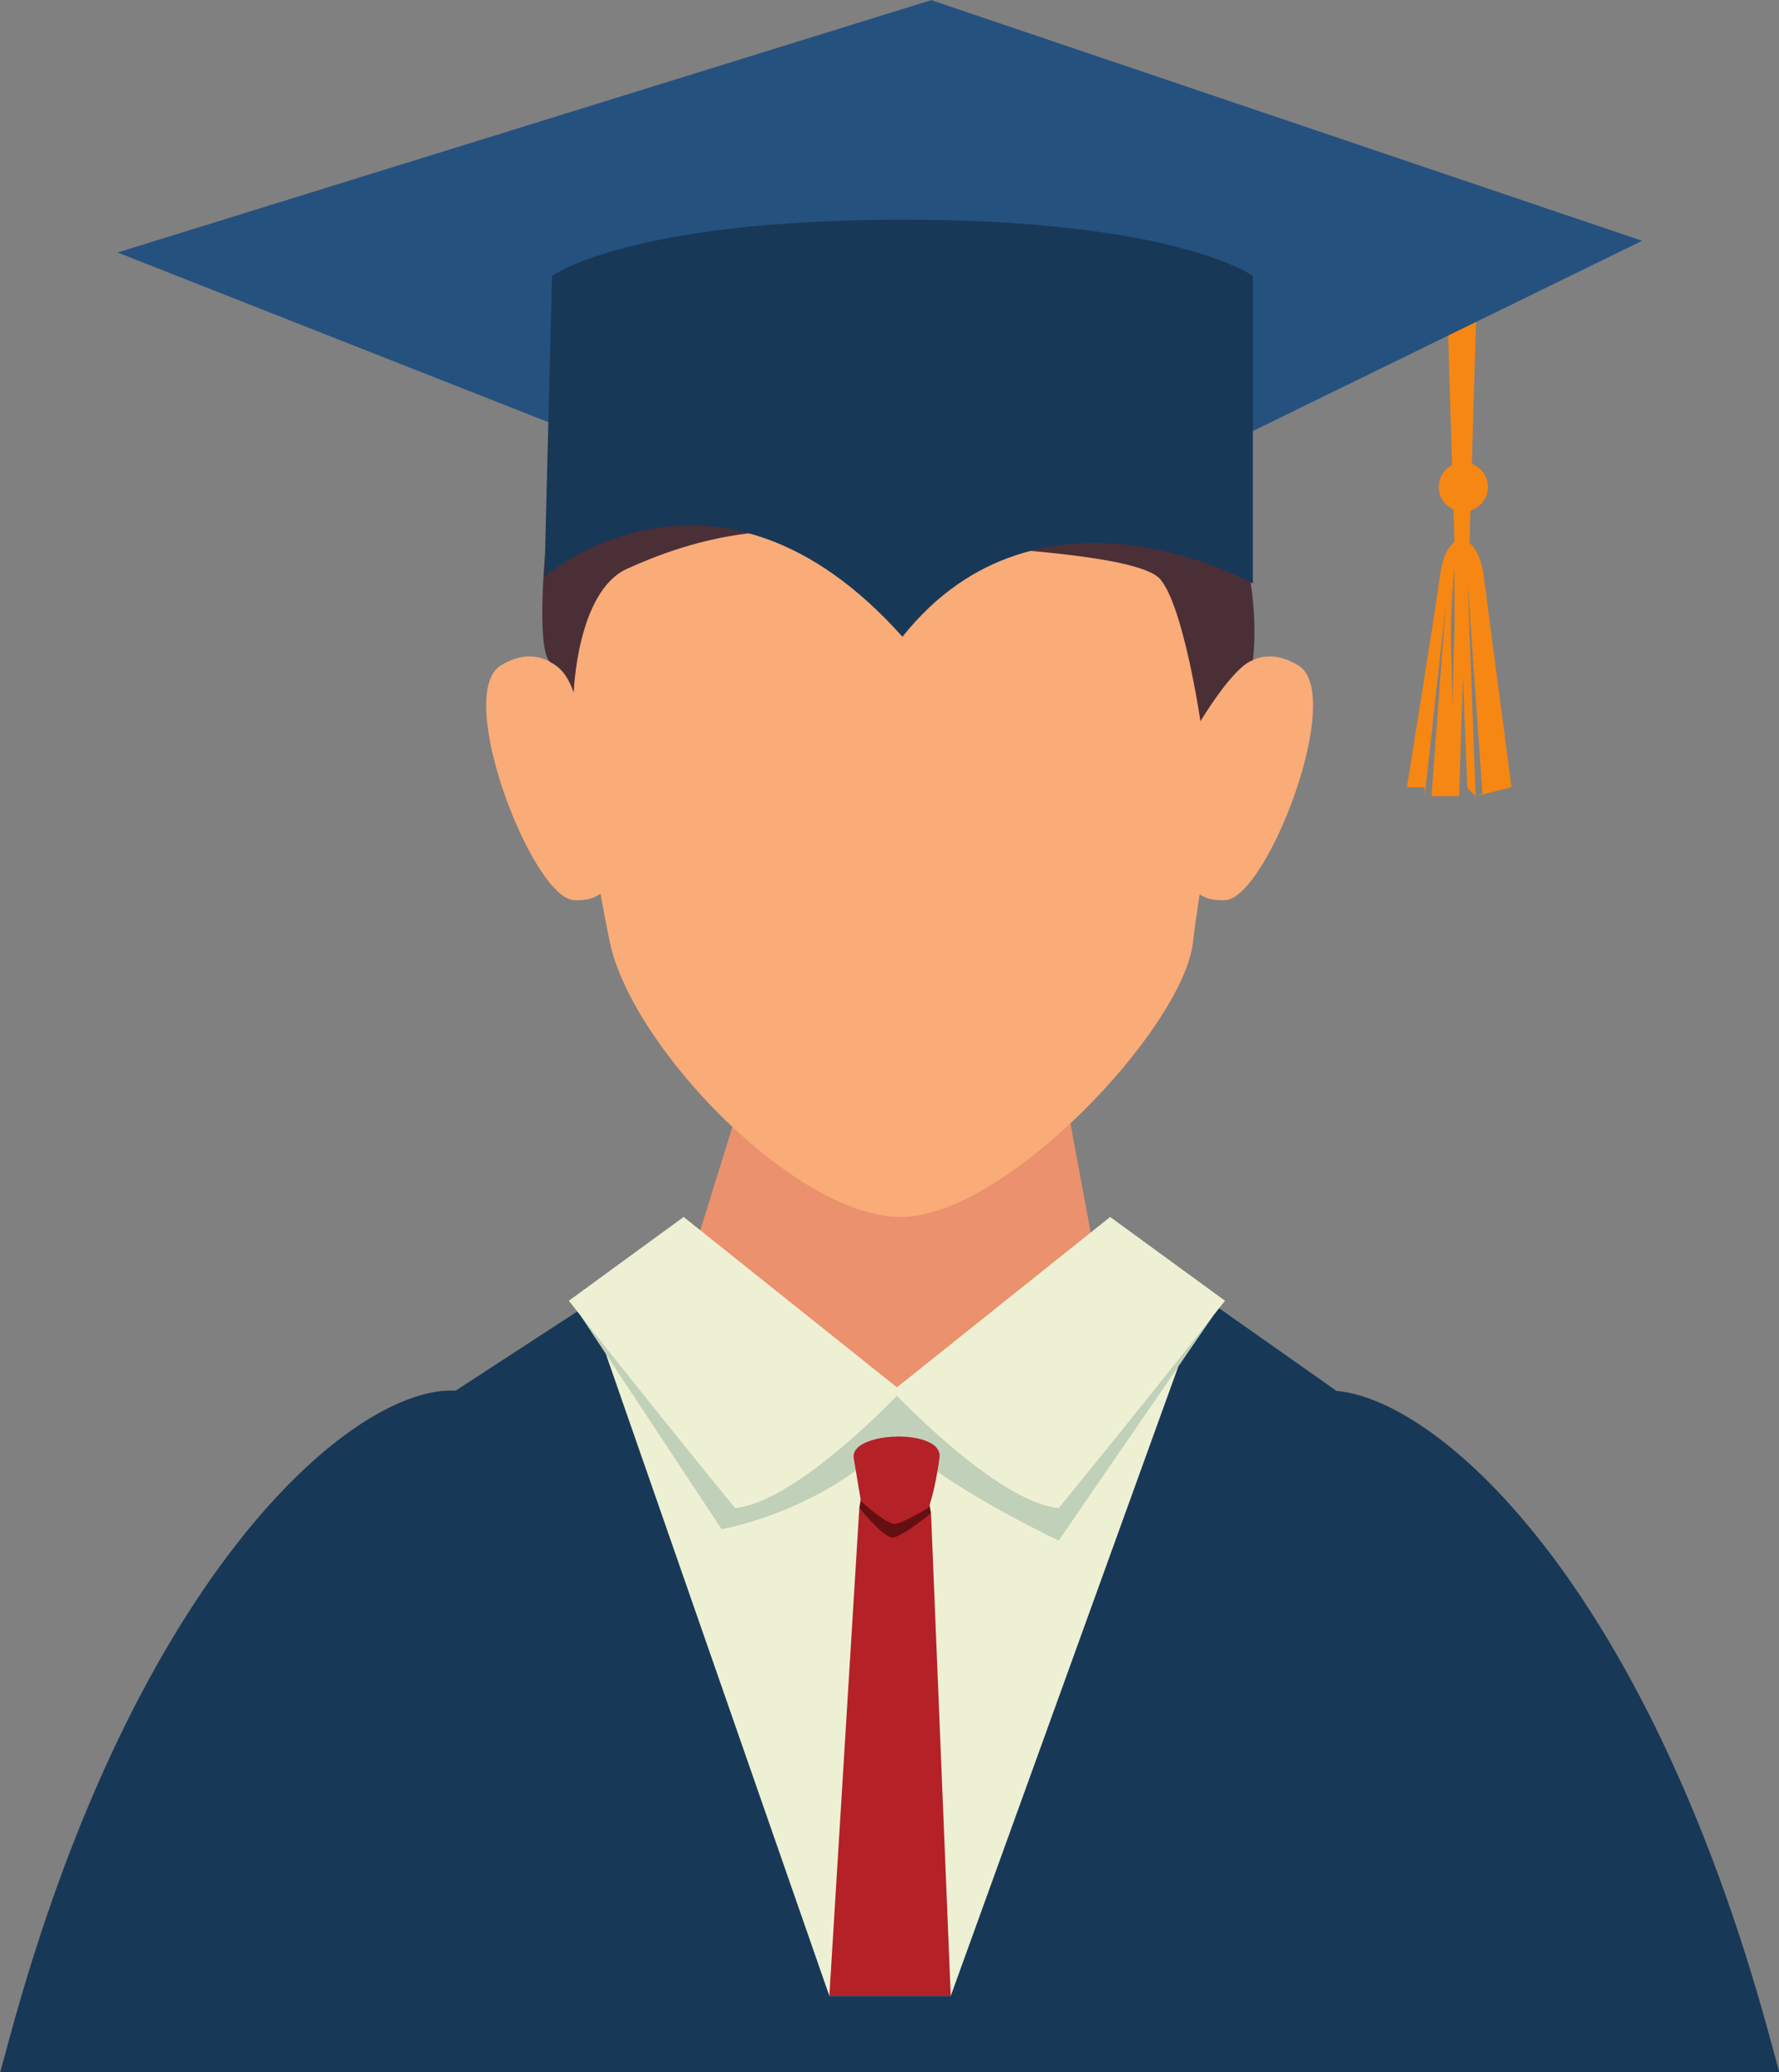
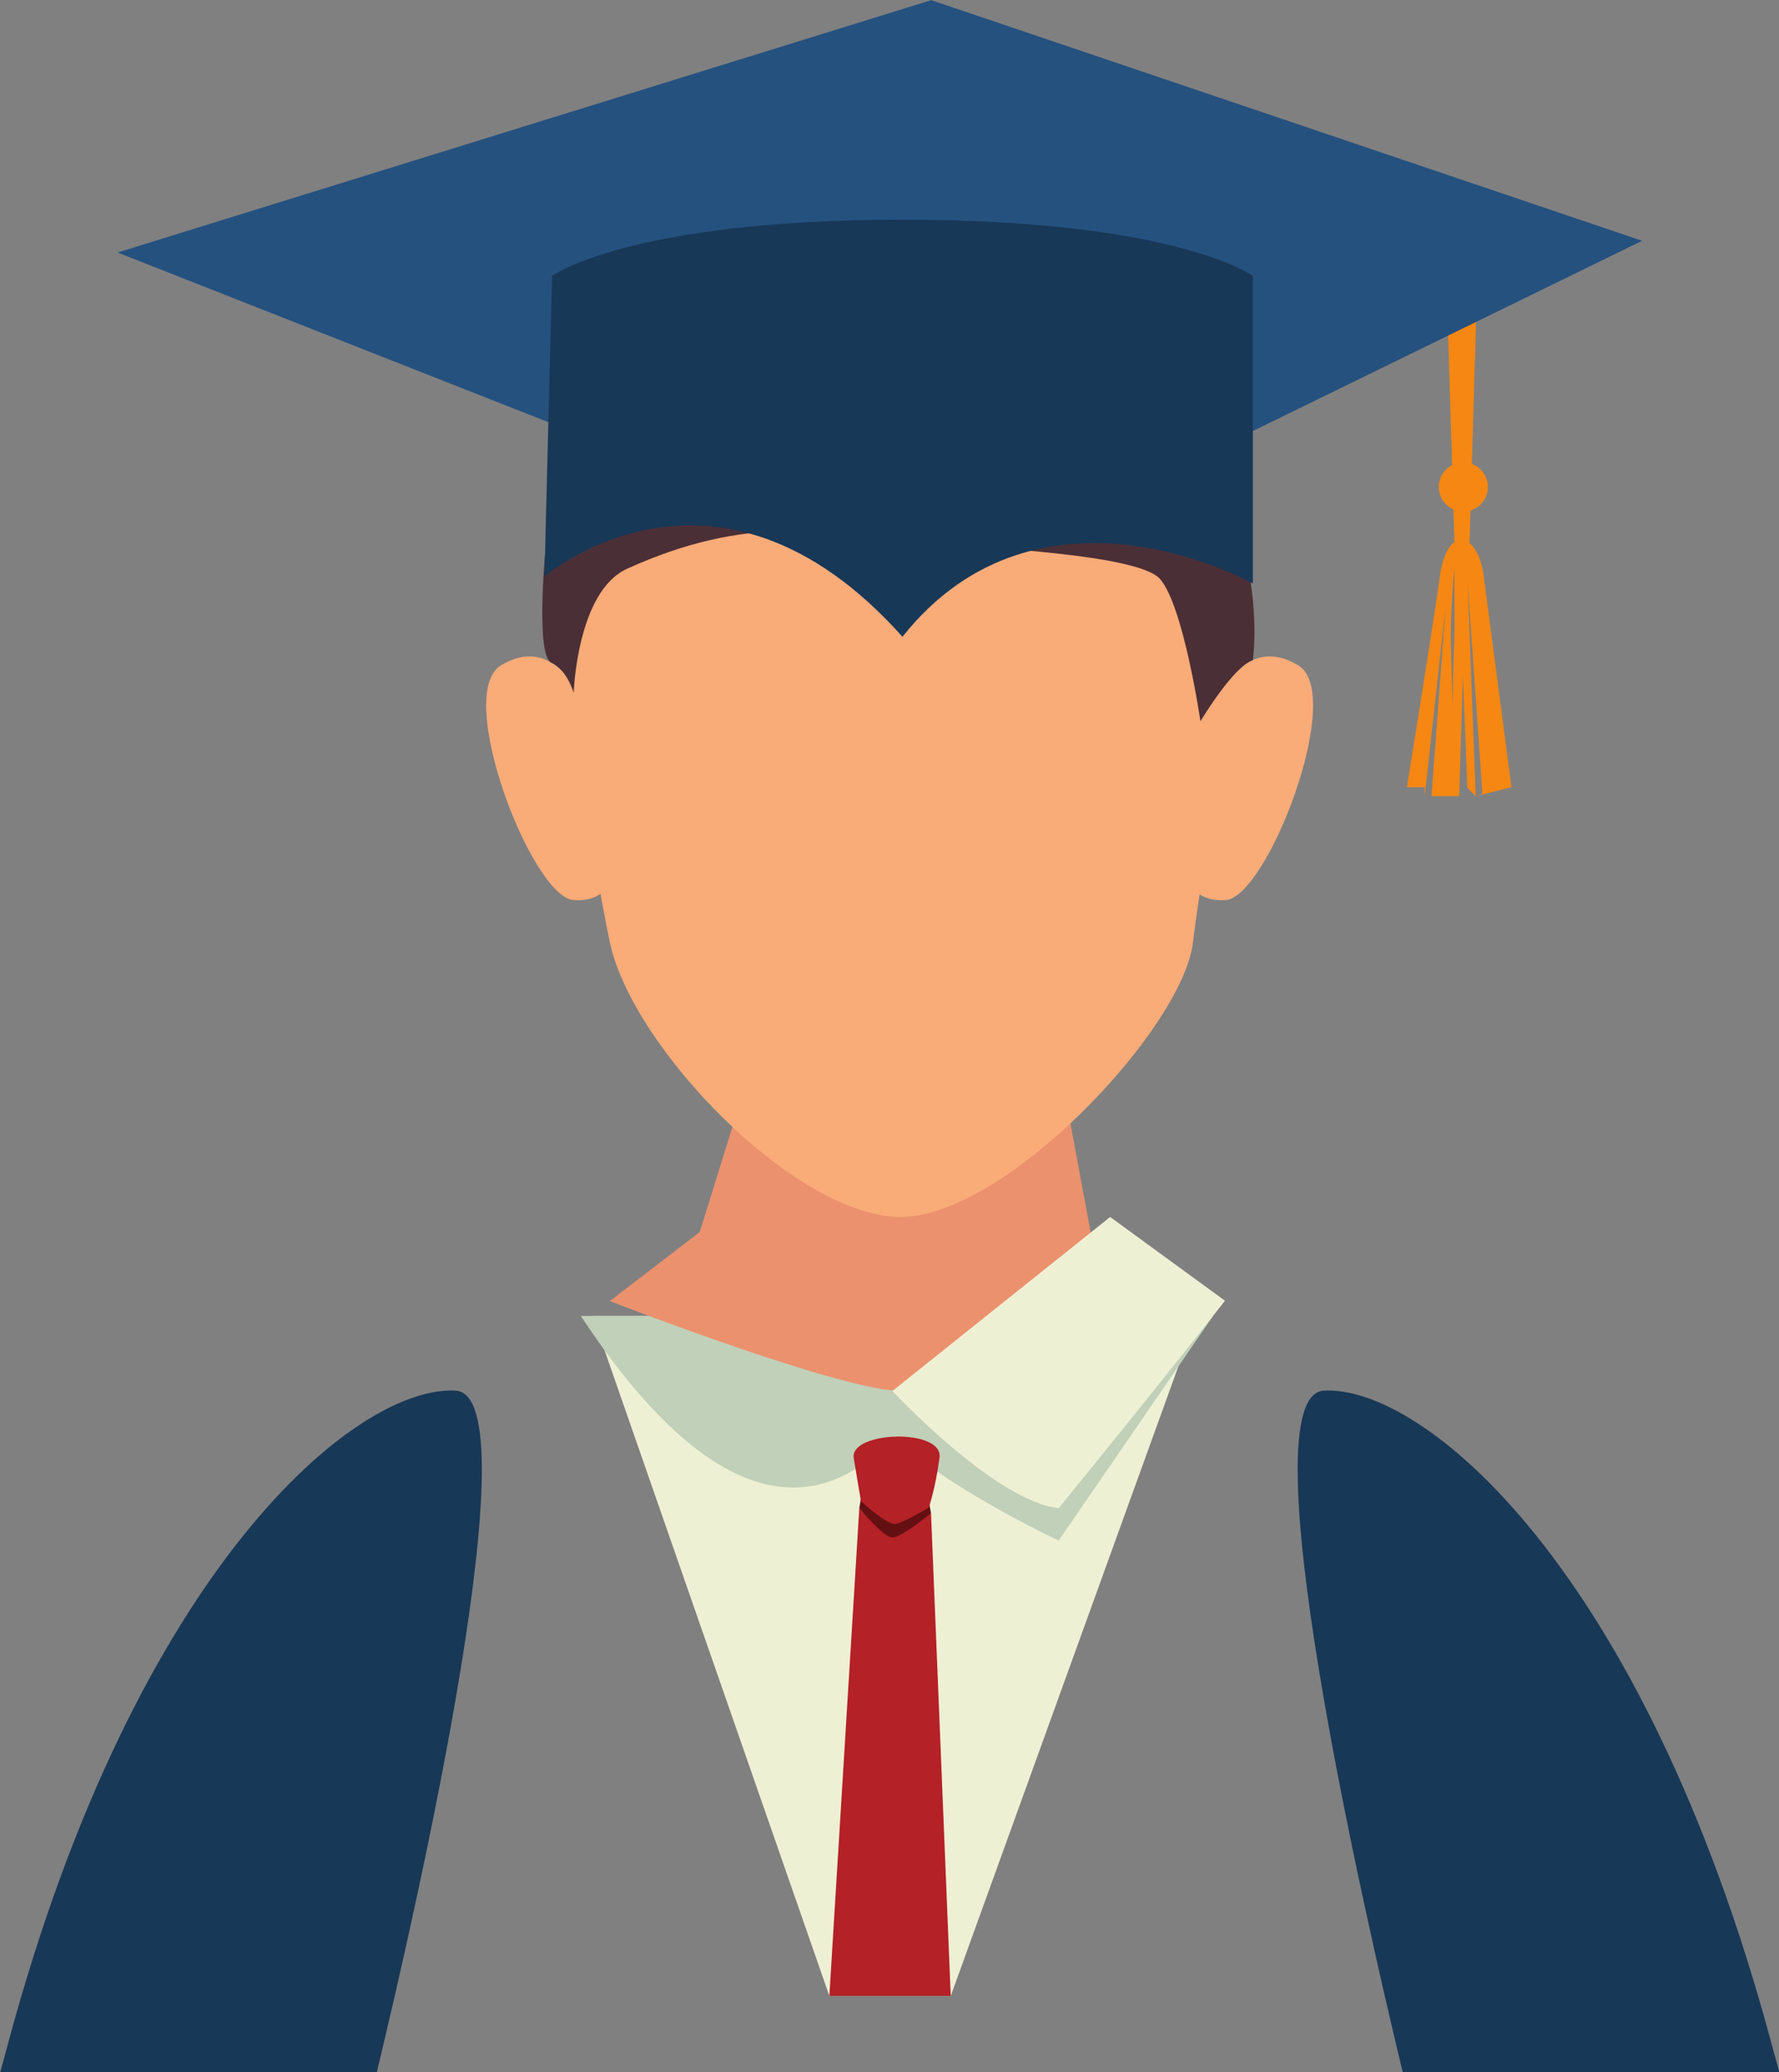
<svg xmlns="http://www.w3.org/2000/svg" height="390.0" preserveAspectRatio="xMidYMid meet" version="1.0" viewBox="45.1 35.2 334.9 390.0" width="334.9" zoomAndPan="magnify">
  <rect x="45.1" y="35.2" width="334.9" height="390.0" fill="#808080" stroke="none" />
  <defs>
    <clipPath id="a">
      <path d="M 113 278 L 313 278 L 313 425.199 L 113 425.199 Z M 113 278" />
    </clipPath>
    <clipPath id="b">
      <path d="M 45 296 L 136 296 L 136 425.199 L 45 425.199 Z M 45 296" />
    </clipPath>
    <clipPath id="c">
      <path d="M 289 296 L 381 296 L 381 425.199 L 289 425.199 Z M 289 296" />
    </clipPath>
  </defs>
  <g>
    <g clip-path="url(#a)" id="change1_1">
-       <path d="M 312.875 425.199 L 296.602 296.898 L 270.359 278.438 L 156.66 280.148 L 130.879 296.926 C 130.879 296.926 121.75 362.863 113.406 425.199 L 312.875 425.199" fill="#183857" />
-     </g>
+       </g>
    <g clip-path="url(#b)" id="change1_4">
      <path d="M 116.035 425.199 C 123.676 393.477 145.496 297.75 130.879 296.926 C 112.148 295.863 70.816 330.246 46.793 419.141 C 46.25 421.145 45.695 423.18 45.145 425.199 L 116.035 425.199" fill="#183857" />
    </g>
    <g clip-path="url(#c)" id="change1_3">
      <path d="M 380.059 425.199 C 379.508 423.18 378.949 421.145 378.406 419.141 C 354.383 330.246 313.047 295.863 294.312 296.926 C 279.699 297.75 301.523 393.477 309.164 425.199 L 380.059 425.199" fill="#183857" />
    </g>
    <g id="change2_1">
      <path d="M 274.711 166.27 C 274.711 166.27 279.676 154.426 289.531 160.441 C 298.402 165.863 283.703 203.957 275.871 204.594 C 268.047 205.223 267.723 197.473 267.723 197.473" fill="#f9ab78" />
    </g>
    <g id="change2_2">
      <path d="M 154.199 166.27 C 154.199 166.27 149.23 154.426 139.383 160.441 C 130.508 165.863 145.211 203.957 153.039 204.594 C 160.863 205.223 161.188 197.473 161.188 197.473" fill="#f9ab78" />
    </g>
    <g id="change3_1">
      <path d="M 270.359 282.863 L 156.66 282.863 L 201.227 410.844 L 224.078 410.844 L 270.359 282.863" fill="#eef0d4" />
    </g>
    <g id="change4_1">
-       <path d="M 273.461 282.863 L 154.434 282.863 L 180.941 323 C 180.941 323 200.652 319.574 213.508 305.434 C 221.652 314.43 244.398 325.145 244.398 325.145 L 273.461 282.863" fill="#c1d0b8" />
+       <path d="M 273.461 282.863 L 154.434 282.863 C 180.941 323 200.652 319.574 213.508 305.434 C 221.652 314.43 244.398 325.145 244.398 325.145 L 273.461 282.863" fill="#c1d0b8" />
    </g>
    <g id="change5_1">
      <path d="M 323.578 74.766 C 323.41 72.906 322.238 72.68 322.238 72.68 L 230.547 63.738 L 232.109 67.086 L 315.527 75.516 C 315.527 75.516 317.023 75.48 317.086 77.57 C 317.152 79.664 318.914 137.844 318.914 137.844 L 321.73 137.844 L 323.578 74.766" fill="#f68712" />
    </g>
    <g id="change5_2">
      <path d="M 325.203 126.855 C 325.203 129.41 323.133 131.48 320.578 131.48 C 318.023 131.48 315.953 129.41 315.953 126.855 C 315.953 124.301 318.023 122.23 320.578 122.23 C 323.133 122.23 325.203 124.301 325.203 126.855" fill="#f68712" />
    </g>
    <g id="change5_3">
      <path d="M 318.863 155.961 C 318.734 158.484 318.543 168.332 318.543 168.332 C 318.543 168.332 318.359 161.52 318.234 156.09 C 318.105 150.664 318.863 142.074 318.863 142.074 C 318.863 142.074 318.988 153.438 318.863 155.961 Z M 324.414 143.633 C 323.312 135.188 317.516 133.871 316.164 143.633 C 314.82 153.391 309.941 183.355 309.941 183.355 L 313.309 183.355 L 313.309 185.039 L 317.273 149.02 L 314.574 185.039 L 319.789 185.039 L 320.5 162.398 L 321.328 183.465 L 322.902 185.039 L 321.391 144.723 L 324.16 184.574 L 322.902 185.039 L 329.637 183.355 C 329.637 183.355 325.523 152.078 324.414 143.633" fill="#f68712" />
    </g>
    <g id="change6_1">
      <path d="M 263.504 277.445 C 263.504 277.445 226.23 296.988 214.801 296.988 C 203.375 296.988 159.906 280.066 159.906 280.066 L 176.832 267.059 L 190.43 223.309 L 242.273 223.309 L 250.406 267.059 L 263.504 277.445" fill="#eb916e" />
    </g>
    <g id="change2_3">
      <path d="M 269.68 212.551 C 267.82 228.652 234.438 264.238 214.672 264.238 C 194.906 264.238 164.09 232.367 159.906 212.551 C 156.438 196.094 148.703 149.031 153.961 125.465 C 160.941 94.141 187.562 82.402 214.801 82.402 C 245.164 82.402 268.238 97.336 275.938 125.465 C 281.617 146.215 271.688 195.156 269.68 212.551" fill="#f9ab78" />
    </g>
    <g id="change3_2">
-       <path d="M 183.492 319.031 C 166.492 298.246 152.184 280.004 152.184 280.004 L 173.801 264.238 L 214.801 296.988 C 214.801 296.988 195.41 317.797 183.492 319.031" fill="#eef0d4" />
-     </g>
+       </g>
    <g id="change3_3">
      <path d="M 244.398 319.031 C 261.398 298.246 275.707 280.004 275.707 280.004 L 254.09 264.238 L 213.09 296.988 C 213.09 296.988 232.484 317.797 244.398 319.031" fill="#eef0d4" />
    </g>
    <g id="change7_1">
      <path d="M 224.078 410.844 L 220.367 320.004 C 220.367 320.004 214.688 324 212.973 324 C 211.262 324 206.867 319.031 206.867 319.031 L 201.227 410.844 L 224.078 410.844" fill="#b42127" />
    </g>
    <g id="change8_1">
      <path d="M 147.699 139.66 C 147.699 139.66 145.953 158.629 148.902 159.926 C 151.852 161.223 153.098 165.605 153.098 165.605 C 153.098 165.605 153.707 146.547 163.121 142.258 C 185.895 131.879 200.812 135.469 213.09 136.797 C 225.371 138.121 259.086 139.078 263.504 144.195 C 267.922 149.309 271.086 170.949 271.086 170.949 C 271.086 170.949 277.207 160.684 280.953 159.438 C 282.004 150.891 280.004 141.77 280.004 141.77 C 280.004 141.77 254.551 124.75 216.375 125.234 C 178.195 125.723 147.699 139.66 147.699 139.66" fill="#4b2f36" />
    </g>
    <g id="change9_1">
      <path d="M 223.652 144.316 L 67.227 82.723 L 220.41 35.227 L 354.23 80.516 L 223.652 144.316" fill="#25517f" />
    </g>
    <g id="change1_2">
      <path d="M 280.953 145.02 C 280.953 145.02 240.879 122.473 214.988 155.039 C 179.922 115.797 147.598 143.715 147.598 143.715 L 149.027 87.125 C 149.027 87.125 163.496 76.547 214.988 76.547 C 266.48 76.547 280.953 87.125 280.953 87.125 L 280.953 145.02" fill="#183857" />
    </g>
    <g id="change10_1">
      <path d="M 220.367 320.004 C 220.367 320.004 214.789 324.57 213.09 324.57 C 211.391 324.57 206.867 319.031 206.867 319.031 L 207.133 317.438 L 219.898 317.438 L 220.367 320.004" fill="#641012" />
    </g>
    <g id="change7_2">
      <path d="M 219.938 318.93 C 219.938 318.93 214.816 322.043 213.504 322.008 C 211.777 321.953 207.188 317.754 207.188 317.754 C 207.188 317.754 206.676 314.926 205.816 309.621 C 204.996 304.539 222.711 303.93 221.965 309.547 C 221.164 315.57 219.938 318.93 219.938 318.93" fill="#b42127" />
    </g>
  </g>
</svg>